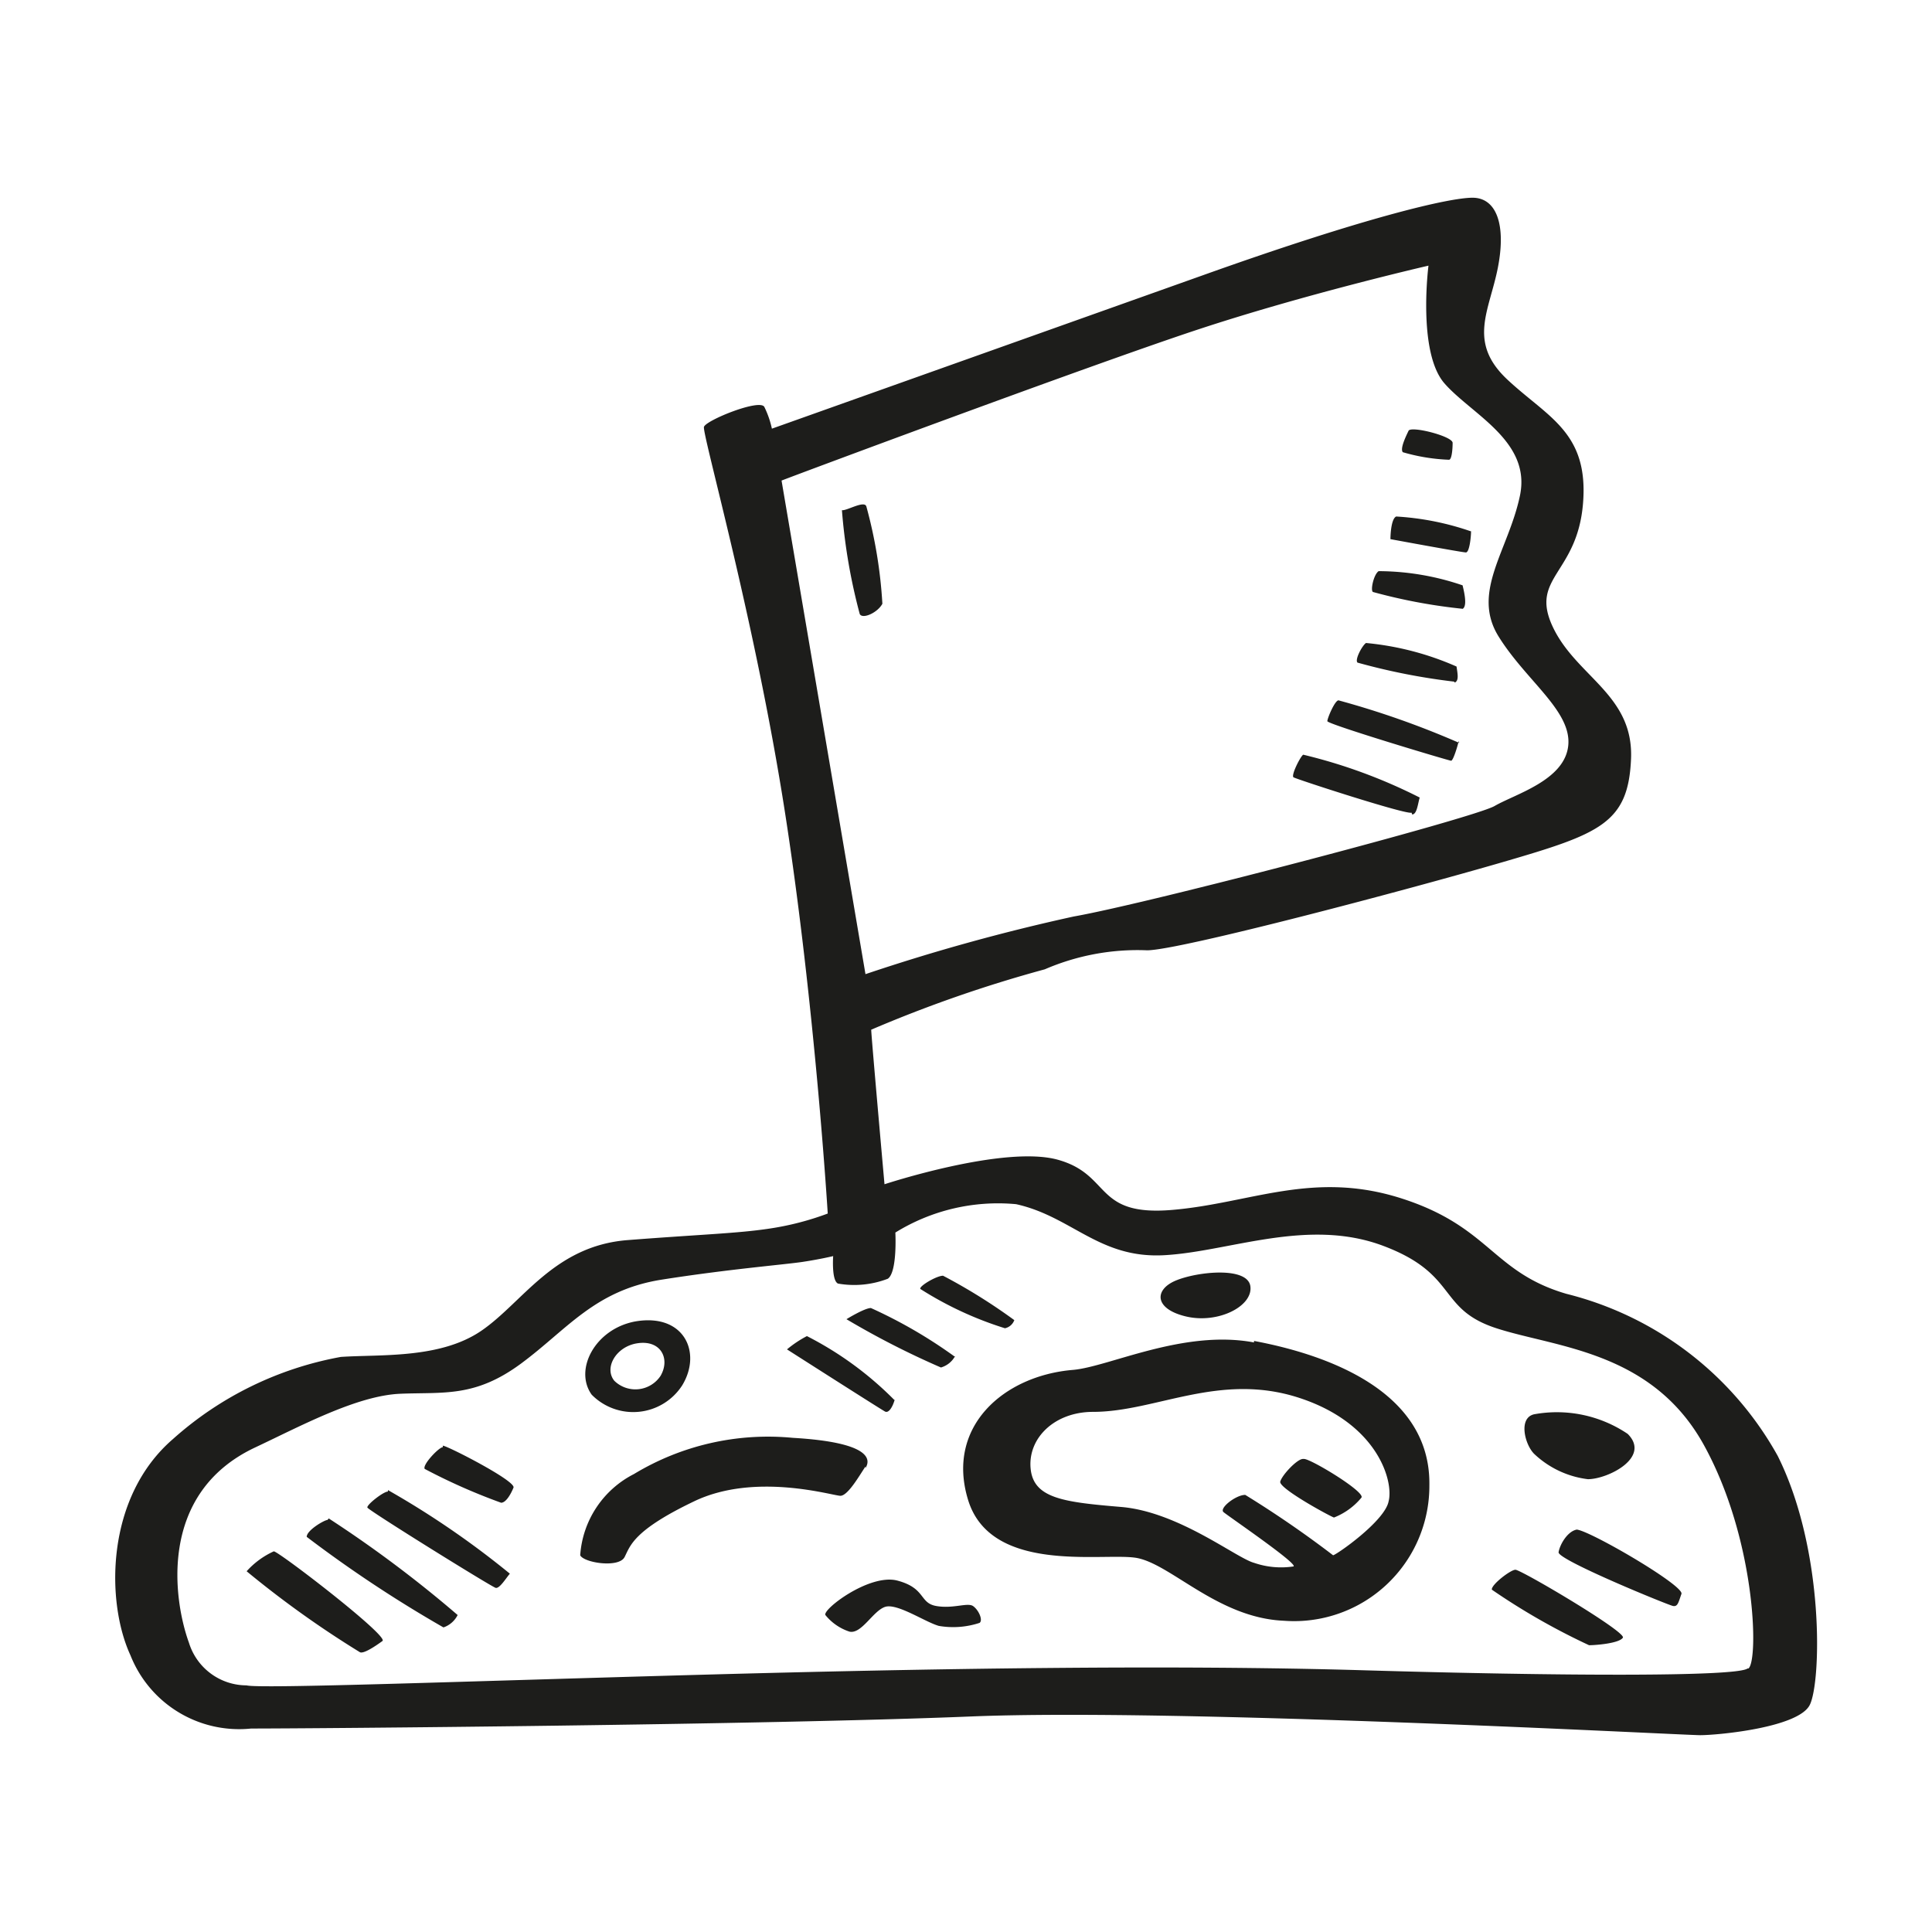
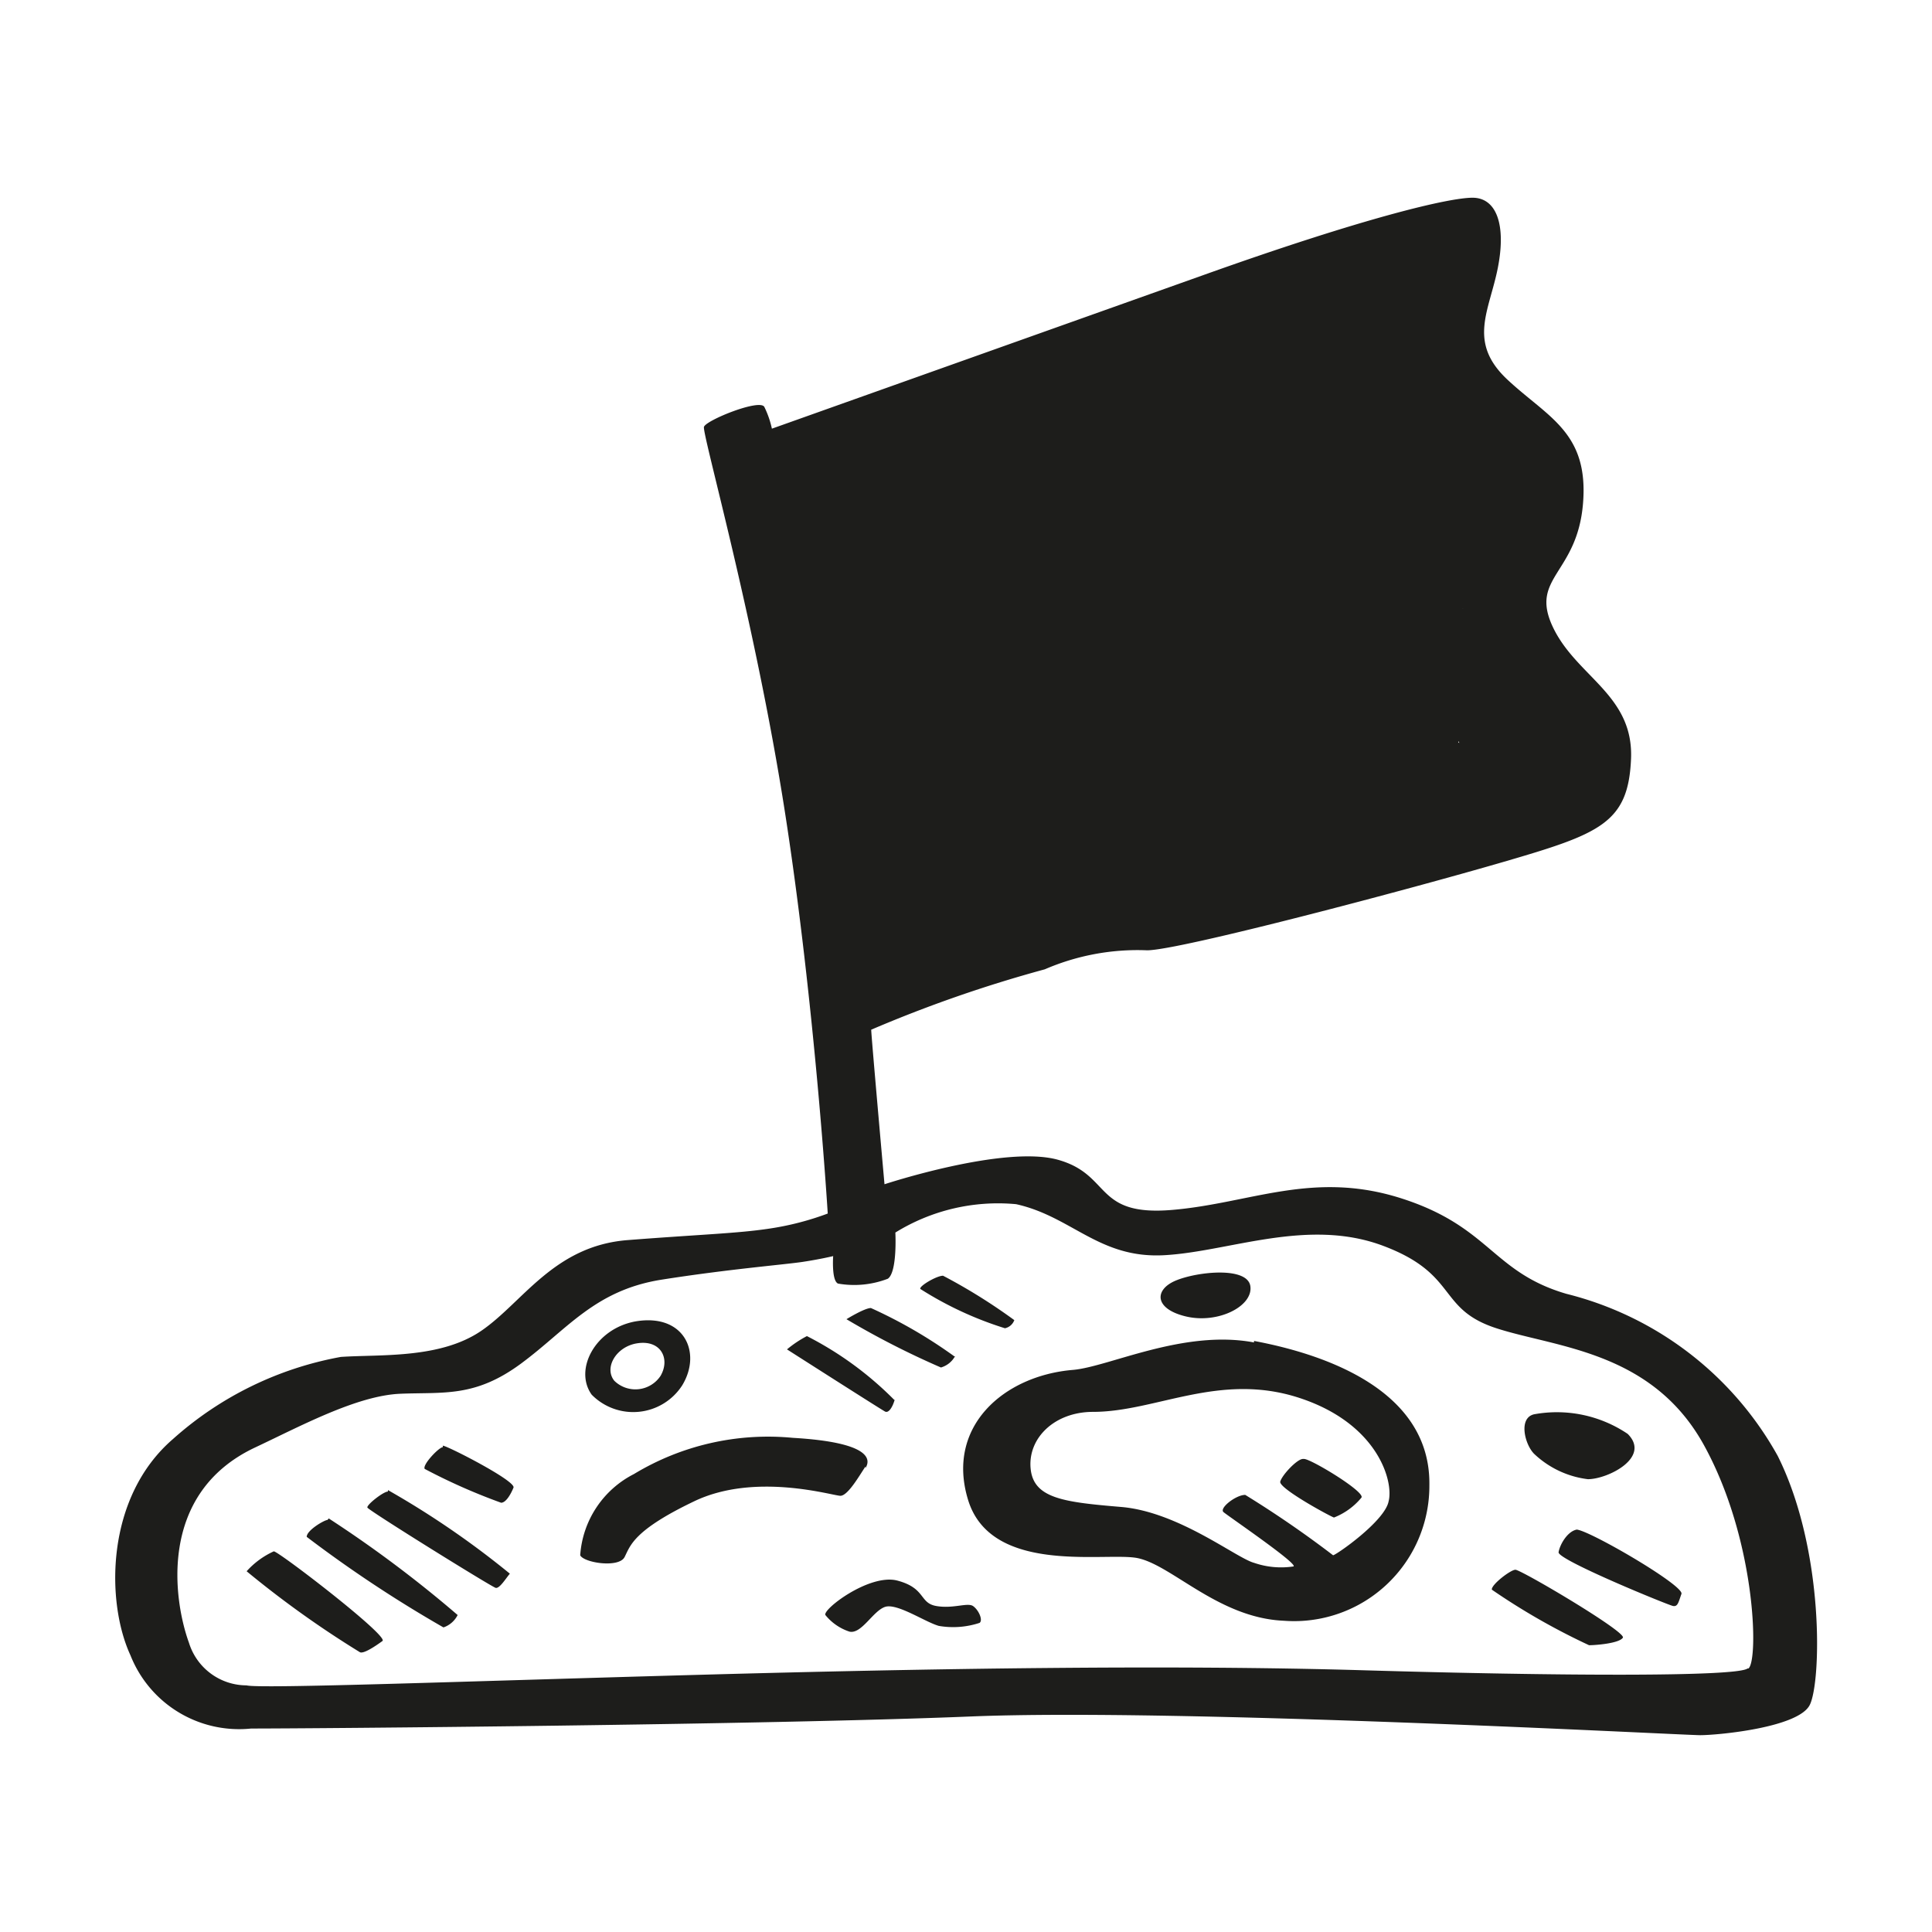
<svg xmlns="http://www.w3.org/2000/svg" width="800px" height="800px" viewBox="0 0 64 64">
-   <path d="m29.23 20a15.58 15.58 0 0 0 -.53-3.22c-.06-.22-.66.15-.81.12a18.94 18.94 0 0 0 .59 3.44c.09.18.59-.04.75-.34zm18.77-4.77c.09 0 .12-.34.12-.56s-1.38-.57-1.46-.4-.29.59-.19.71a6.27 6.27 0 0 0 1.53.25zm.75 2.38a9.17 9.17 0 0 0 -2.5-.5c-.19.09-.19.75-.19.75s2.38.44 2.5.44.17-.53.17-.69zm-.56 5c.15-.06.09-.31.06-.53a9.63 9.63 0 0 0 -3-.78c-.13.09-.38.56-.28.65a21.12 21.12 0 0 0 3.2.63zm.15 2a29 29 0 0 0 -4-1.41c-.12 0-.37.59-.37.69s4.03 1.31 4.1 1.31.22-.5.25-.65zm-1.56 2.37c.16 0 .19-.37.25-.56a17.54 17.54 0 0 0 -3.86-1.42c-.1.07-.41.69-.32.75s3.75 1.25 3.91 1.17zm12.11 21.25a11.07 11.07 0 0 0 -7-5.37c-2.46-.72-2.53-2.22-5.46-3.16s-5 .16-7.6.38-2-1.16-3.78-1.66-5.75.81-5.75.81-.44-4.93-.44-5.12a43.86 43.86 0 0 1 5.75-2 7.74 7.74 0 0 1 3.39-.63c1.06 0 8.62-2 11.81-2.93s4.13-1.28 4.22-3.41-1.81-2.72-2.59-4.37.81-1.75 1-4.1-1.16-2.84-2.5-4.09-.6-2.28-.32-3.72-.06-2.31-.84-2.31-3.56.65-8.91 2.56l-14.3 5.09a3.11 3.11 0 0 0 -.25-.72c-.15-.28-1.93.44-2 .66s1.68 6.34 2.68 12.75 1.42 13.31 1.42 13.31a9.47 9.47 0 0 1 -1.94.5c-1.06.16-2.25.19-4.69.38s-3.47 2.06-4.84 3-3.35.78-4.66.87a11.38 11.38 0 0 0 -5.56 2.72c-2.25 1.94-2.22 5.41-1.41 7.16a3.87 3.87 0 0 0 4 2.43c2 0 17-.12 23.85-.4s23.56.62 24.15.62 3.25-.25 3.63-1 .5-5.12-1.06-8.25zm-33-32.31c.21-.09 10.18-3.81 13.78-5s7.65-2.12 7.65-2.12-.37 2.87.53 3.9 2.88 1.91 2.5 3.72-1.62 3.19-.71 4.66 2.43 2.47 2.31 3.62-1.75 1.6-2.44 2-11.44 3.22-13.94 3.66a65.47 65.47 0 0 0 -6.9 1.91zm32 39.35c-.35.28-6.28.25-12.72.06s-14.38-.06-22 .15-14.6.47-15 .35a2 2 0 0 1 -1.91-1.41c-.5-1.37-1.06-4.94 2.19-6.47 1.49-.7 3.37-1.72 4.81-1.78s2.47.13 4-1 2.44-2.43 4.66-2.78 4.09-.5 4.68-.59 1-.19 1-.19-.06.81.16.91a3.1 3.1 0 0 0 1.65-.16c.32-.22.25-1.53.25-1.53a6.46 6.46 0 0 1 4-.94c1.85.41 2.75 1.81 4.91 1.69s4.75-1.25 7.25-.31 1.78 2.09 3.75 2.73 5.16.75 6.88 3.88 1.81 7.12 1.47 7.39zm-9.44-35.1c.16-.09.06-.53 0-.78a8.68 8.68 0 0 0 -2.78-.47c-.16.1-.28.63-.19.69a18.28 18.28 0 0 0 3 .56zm-25.85 25.72c.66-1.09.06-2.38-1.53-2.12-1.34.23-2.07 1.59-1.47 2.43a1.93 1.93 0 0 0 3-.31zm-1.5-1.39c.8-.13 1.11.52.78 1.08a1 1 0 0 1 -1.53.16c-.35-.43.06-1.13.75-1.24zm18.19-.89c1.06.25 2.22-.34 2.13-1s-1.75-.49-2.47-.19-.72.94.34 1.19zm13.31 5.39c.66 0 2.1-.72 1.32-1.5a4.19 4.19 0 0 0 -3.1-.65c-.53.12-.31 1 0 1.31a3.14 3.14 0 0 0 1.78.84zm-23.93-.37c.18-.28.18-.85-2.41-1a8.58 8.58 0 0 0 -5.26 1.2 3.27 3.27 0 0 0 -1.78 2.69c.12.25 1.28.43 1.47.06s.28-.88 2.31-1.85 4.59-.18 4.84-.18.64-.69.83-.97zm-14-.69c-.13 0-.69.59-.6.72a19.66 19.66 0 0 0 2.53 1.12c.16 0 .32-.28.41-.5s-2.2-1.39-2.34-1.39zm-1.82 1.47c-.15 0-.71.44-.68.53s4.12 2.63 4.25 2.66.34-.32.47-.47a29.1 29.1 0 0 0 -4.04-2.77zm-2 .94c-.1 0-.69.34-.69.56a42 42 0 0 0 4.53 3 .82.82 0 0 0 .47-.41 39.93 39.93 0 0 0 -4.27-3.2zm-1.78 1.04a2.72 2.72 0 0 0 -.9.66 33.14 33.14 0 0 0 3.75 2.68c.12.07.53-.21.75-.37s-3.44-2.97-3.6-2.97zm20.57-5a11.26 11.26 0 0 0 -2.91-2.13 3.71 3.71 0 0 0 -.66.44s3.13 2 3.25 2.06.25-.15.32-.4zm2-1.44a15.89 15.89 0 0 0 -2.79-1.62c-.21 0-.81.37-.81.37a27.81 27.81 0 0 0 3.13 1.6.78.78 0 0 0 .47-.38zm2-1.19a18.79 18.79 0 0 0 -2.4-1.5c-.22 0-.82.36-.75.44a11.68 11.68 0 0 0 2.8 1.3.42.42 0 0 0 .31-.27zm-1.41 9.44c-.19-.12-.66.1-1.22 0s-.34-.59-1.28-.84-2.55 1-2.38 1.15a1.71 1.71 0 0 0 .79.54c.4.09.78-.69 1.18-.82s1.32.5 1.78.63a2.8 2.8 0 0 0 1.35-.1c.12-.09-.03-.43-.22-.56zm20-2.53c-.31.06-.56.5-.6.75s3.63 1.75 3.79 1.78.18-.12.28-.4-3.19-2.19-3.5-2.13zm-2.03 1.33c-.16 0-.81.5-.78.66a22.16 22.16 0 0 0 3.22 1.84c.21 0 1-.06 1.12-.25s-3.37-2.25-3.56-2.25zm-8.66-7.53c-2.34-.44-4.81.81-6 .91-2.28.19-4.22 1.87-3.47 4.31s4.38 1.75 5.53 1.91 2.72 2 4.94 2.09a4.48 4.48 0 0 0 4.81-4.5c.04-3.14-3.46-4.33-5.81-4.77zm4.46 5.26c-.12.66-1.75 1.79-1.84 1.79a34.9 34.9 0 0 0 -2.91-2c-.31 0-.87.44-.72.57s2.47 1.71 2.32 1.8a2.74 2.74 0 0 1 -1.31-.12c-.59-.16-2.5-1.69-4.4-1.85s-2.91-.28-3-1.28.79-1.87 2.07-1.87c2.07 0 4.18-1.32 6.81-.47s3.15 2.78 2.98 3.43zm-2.84-1.4c-.19 0-.69.53-.75.75s1.65 1.15 1.78 1.19a2.24 2.24 0 0 0 .91-.66c.13-.19-1.67-1.28-1.9-1.28z" fill="#1d1d1b" />
+   <path d="m29.23 20a15.58 15.58 0 0 0 -.53-3.22c-.06-.22-.66.15-.81.12a18.94 18.94 0 0 0 .59 3.44c.09.18.59-.04.75-.34zm18.77-4.77c.09 0 .12-.34.12-.56s-1.38-.57-1.46-.4-.29.59-.19.71a6.27 6.27 0 0 0 1.53.25zm.75 2.38a9.17 9.17 0 0 0 -2.5-.5c-.19.09-.19.75-.19.75s2.38.44 2.5.44.17-.53.17-.69zm-.56 5c.15-.06.09-.31.06-.53a9.63 9.63 0 0 0 -3-.78c-.13.09-.38.56-.28.65a21.12 21.12 0 0 0 3.2.63zm.15 2a29 29 0 0 0 -4-1.41c-.12 0-.37.59-.37.69s4.03 1.31 4.1 1.31.22-.5.25-.65zm-1.56 2.37c.16 0 .19-.37.25-.56a17.54 17.54 0 0 0 -3.86-1.42c-.1.07-.41.69-.32.75s3.75 1.25 3.91 1.17zm12.11 21.25a11.07 11.07 0 0 0 -7-5.37c-2.46-.72-2.53-2.22-5.46-3.16s-5 .16-7.6.38-2-1.16-3.78-1.66-5.75.81-5.75.81-.44-4.93-.44-5.12a43.86 43.86 0 0 1 5.75-2 7.74 7.74 0 0 1 3.39-.63c1.06 0 8.62-2 11.81-2.93s4.13-1.28 4.22-3.41-1.81-2.72-2.59-4.37.81-1.75 1-4.1-1.16-2.84-2.5-4.09-.6-2.28-.32-3.72-.06-2.31-.84-2.31-3.56.65-8.91 2.56l-14.3 5.09a3.11 3.11 0 0 0 -.25-.72c-.15-.28-1.93.44-2 .66s1.68 6.34 2.68 12.75 1.42 13.31 1.42 13.31a9.47 9.47 0 0 1 -1.94.5c-1.06.16-2.25.19-4.69.38s-3.47 2.06-4.84 3-3.35.78-4.66.87a11.38 11.38 0 0 0 -5.56 2.72c-2.25 1.94-2.22 5.41-1.41 7.16a3.87 3.87 0 0 0 4 2.43c2 0 17-.12 23.85-.4s23.56.62 24.15.62 3.25-.25 3.63-1 .5-5.12-1.06-8.25zm-33-32.31c.21-.09 10.18-3.81 13.78-5a65.47 65.47 0 0 0 -6.9 1.91zm32 39.35c-.35.28-6.28.25-12.72.06s-14.38-.06-22 .15-14.6.47-15 .35a2 2 0 0 1 -1.91-1.41c-.5-1.37-1.06-4.94 2.19-6.47 1.49-.7 3.37-1.72 4.81-1.78s2.47.13 4-1 2.44-2.43 4.66-2.78 4.09-.5 4.68-.59 1-.19 1-.19-.06.81.16.91a3.1 3.1 0 0 0 1.65-.16c.32-.22.25-1.53.25-1.53a6.46 6.46 0 0 1 4-.94c1.85.41 2.75 1.81 4.91 1.69s4.75-1.25 7.25-.31 1.78 2.09 3.75 2.73 5.16.75 6.88 3.88 1.81 7.12 1.47 7.39zm-9.44-35.1c.16-.09.06-.53 0-.78a8.68 8.68 0 0 0 -2.78-.47c-.16.1-.28.63-.19.69a18.28 18.28 0 0 0 3 .56zm-25.85 25.72c.66-1.09.06-2.38-1.53-2.12-1.34.23-2.07 1.59-1.47 2.43a1.93 1.93 0 0 0 3-.31zm-1.5-1.39c.8-.13 1.11.52.78 1.08a1 1 0 0 1 -1.53.16c-.35-.43.06-1.13.75-1.24zm18.19-.89c1.06.25 2.22-.34 2.13-1s-1.75-.49-2.47-.19-.72.94.34 1.19zm13.31 5.39c.66 0 2.1-.72 1.32-1.5a4.19 4.19 0 0 0 -3.1-.65c-.53.12-.31 1 0 1.31a3.14 3.14 0 0 0 1.78.84zm-23.93-.37c.18-.28.18-.85-2.41-1a8.58 8.58 0 0 0 -5.26 1.2 3.27 3.27 0 0 0 -1.78 2.69c.12.25 1.28.43 1.47.06s.28-.88 2.31-1.85 4.59-.18 4.84-.18.64-.69.83-.97zm-14-.69c-.13 0-.69.59-.6.72a19.66 19.66 0 0 0 2.53 1.12c.16 0 .32-.28.41-.5s-2.2-1.39-2.34-1.39zm-1.82 1.47c-.15 0-.71.44-.68.53s4.12 2.63 4.25 2.66.34-.32.47-.47a29.1 29.1 0 0 0 -4.04-2.77zm-2 .94c-.1 0-.69.34-.69.56a42 42 0 0 0 4.53 3 .82.82 0 0 0 .47-.41 39.93 39.93 0 0 0 -4.27-3.2zm-1.78 1.04a2.72 2.72 0 0 0 -.9.66 33.14 33.14 0 0 0 3.75 2.68c.12.07.53-.21.75-.37s-3.44-2.97-3.6-2.97zm20.57-5a11.26 11.26 0 0 0 -2.91-2.13 3.71 3.71 0 0 0 -.66.44s3.13 2 3.25 2.06.25-.15.32-.4zm2-1.44a15.89 15.89 0 0 0 -2.79-1.62c-.21 0-.81.37-.81.37a27.81 27.81 0 0 0 3.13 1.6.78.78 0 0 0 .47-.38zm2-1.19a18.79 18.79 0 0 0 -2.4-1.5c-.22 0-.82.36-.75.44a11.68 11.68 0 0 0 2.8 1.3.42.42 0 0 0 .31-.27zm-1.41 9.44c-.19-.12-.66.1-1.22 0s-.34-.59-1.28-.84-2.55 1-2.38 1.15a1.71 1.71 0 0 0 .79.54c.4.09.78-.69 1.18-.82s1.32.5 1.78.63a2.8 2.8 0 0 0 1.35-.1c.12-.09-.03-.43-.22-.56zm20-2.53c-.31.06-.56.5-.6.75s3.63 1.75 3.79 1.78.18-.12.28-.4-3.19-2.19-3.5-2.13zm-2.03 1.33c-.16 0-.81.5-.78.66a22.16 22.16 0 0 0 3.22 1.84c.21 0 1-.06 1.12-.25s-3.37-2.25-3.56-2.25zm-8.66-7.53c-2.34-.44-4.81.81-6 .91-2.28.19-4.22 1.87-3.47 4.31s4.38 1.75 5.53 1.91 2.72 2 4.94 2.09a4.48 4.48 0 0 0 4.81-4.5c.04-3.14-3.46-4.33-5.81-4.77zm4.46 5.26c-.12.66-1.75 1.79-1.84 1.79a34.9 34.9 0 0 0 -2.91-2c-.31 0-.87.44-.72.57s2.47 1.71 2.32 1.8a2.74 2.74 0 0 1 -1.31-.12c-.59-.16-2.5-1.69-4.4-1.85s-2.91-.28-3-1.28.79-1.87 2.07-1.87c2.07 0 4.18-1.32 6.81-.47s3.15 2.78 2.98 3.43zm-2.84-1.4c-.19 0-.69.53-.75.75s1.65 1.15 1.78 1.19a2.24 2.24 0 0 0 .91-.66c.13-.19-1.67-1.28-1.9-1.28z" fill="#1d1d1b" />
</svg>